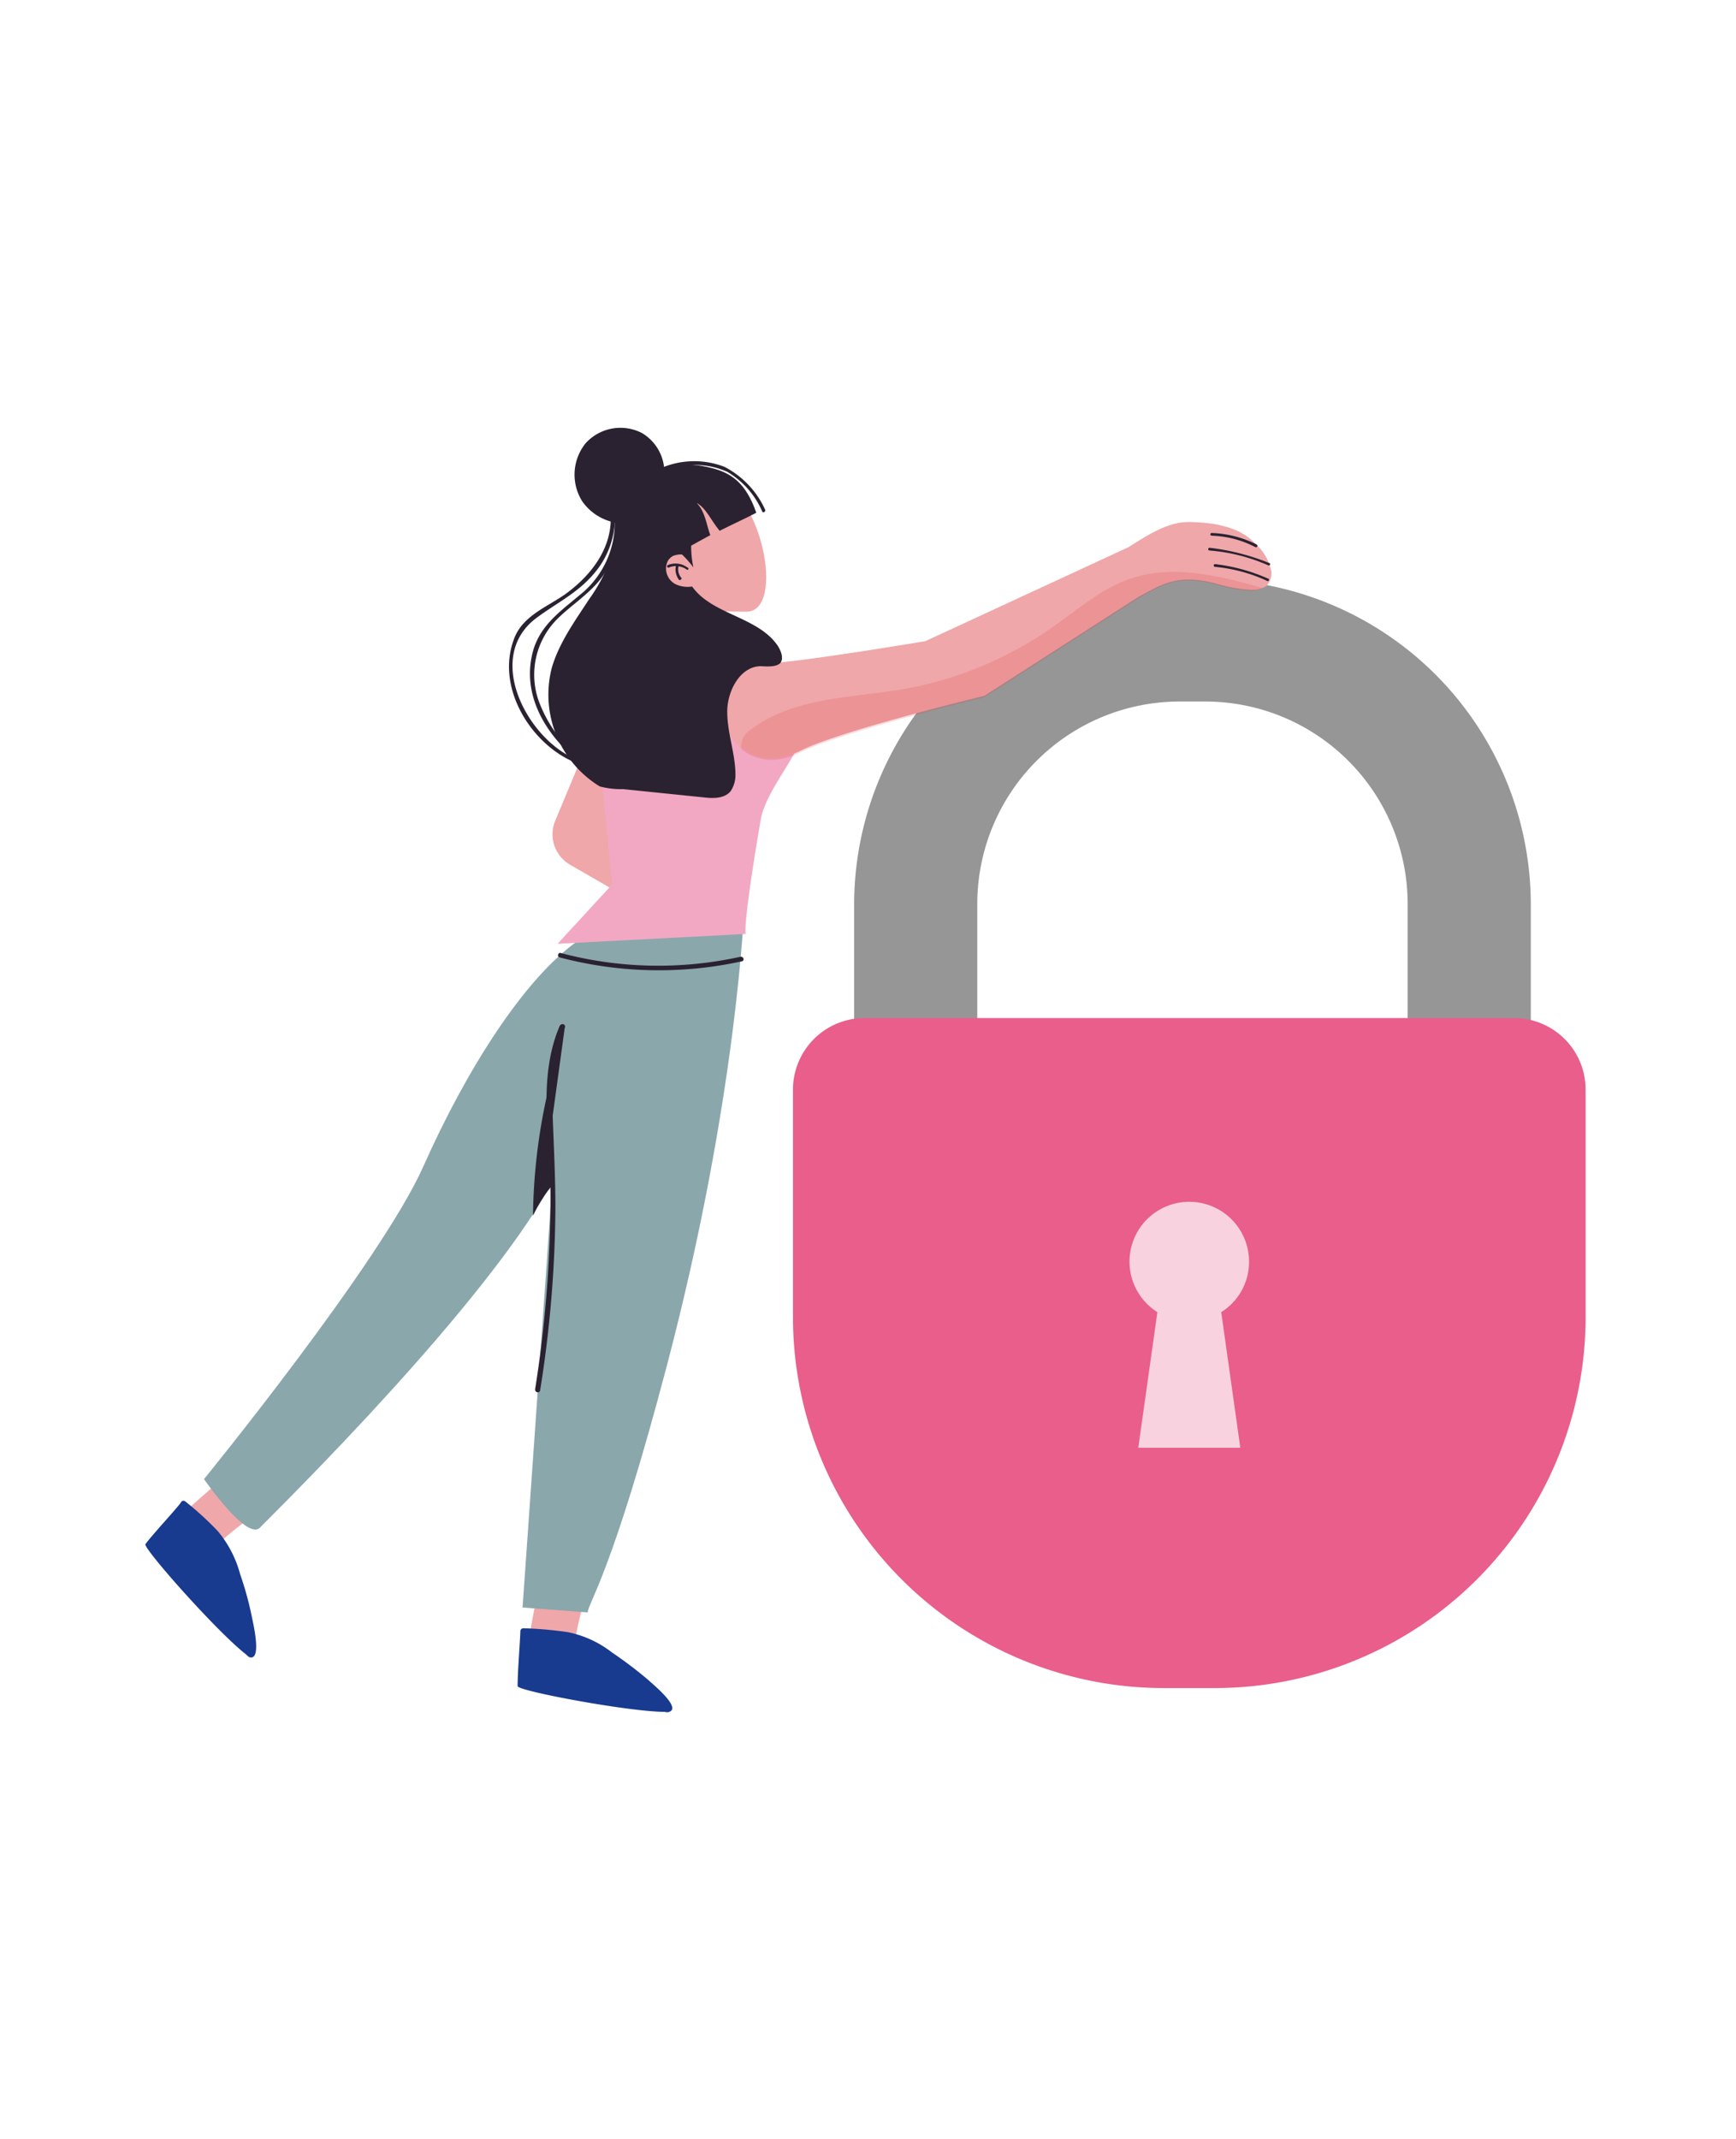
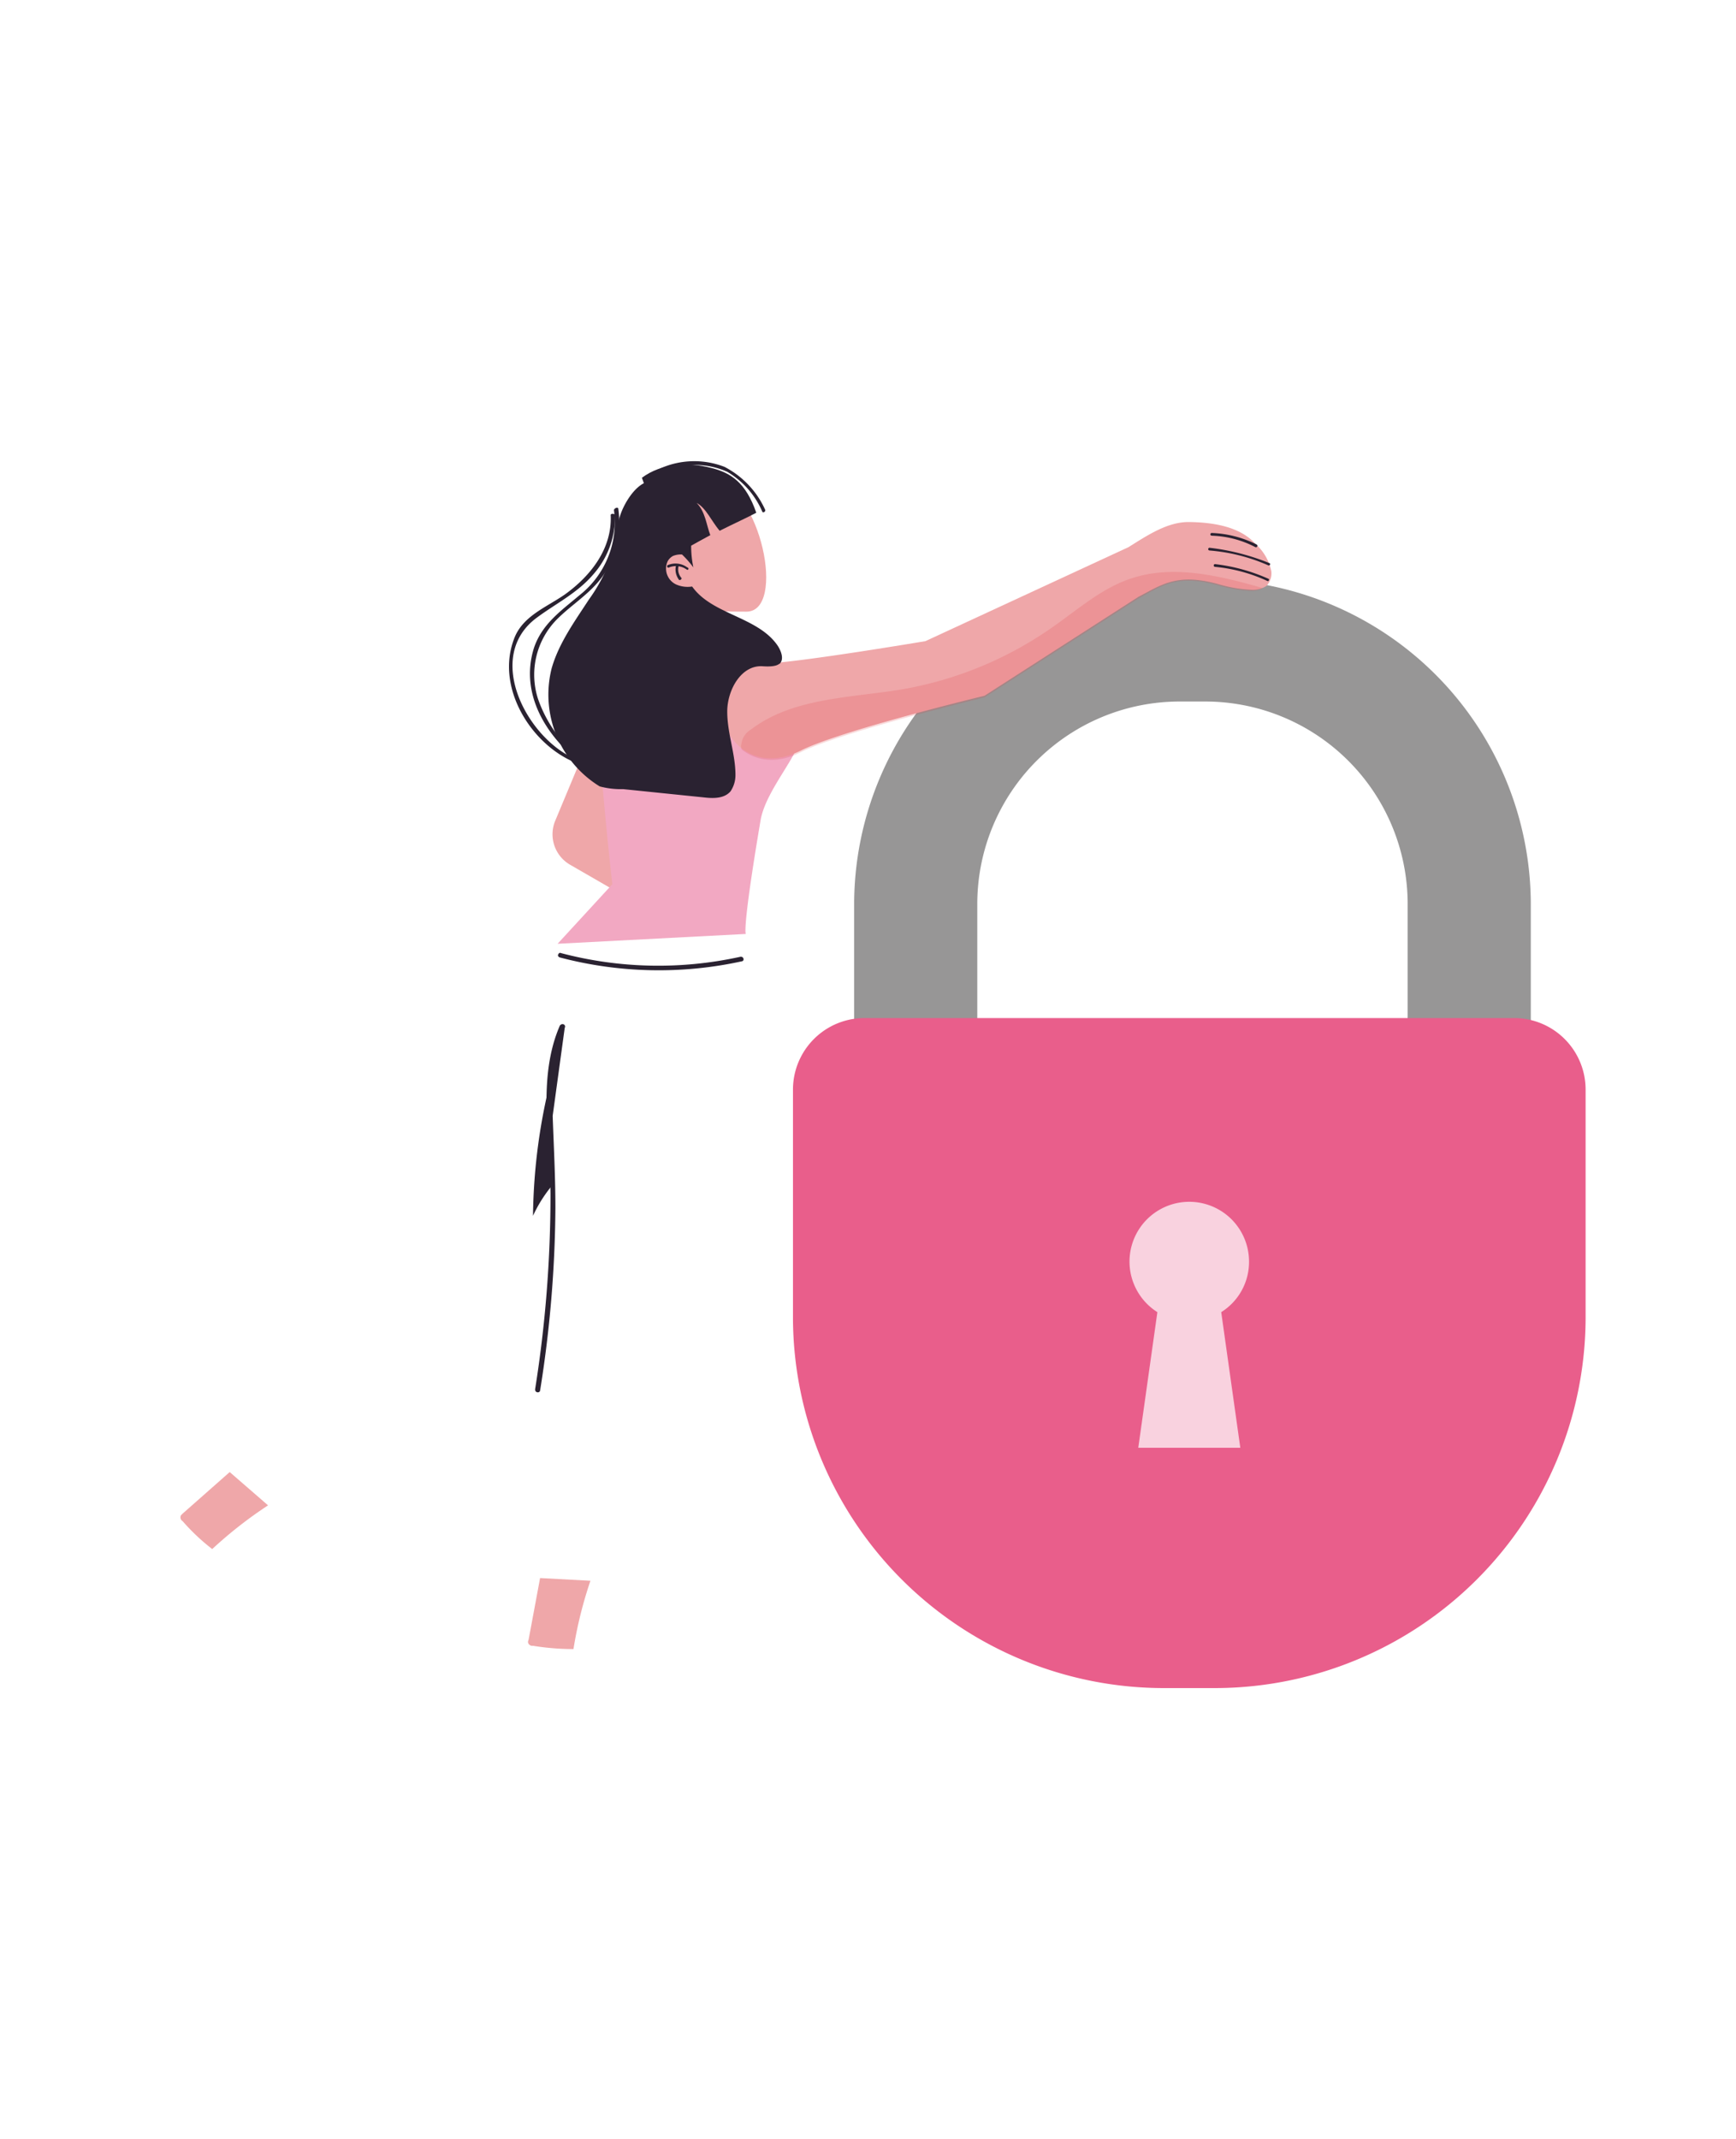
<svg xmlns="http://www.w3.org/2000/svg" width="203" height="250" viewBox="0 0 203 250">
  <defs>
    <clipPath id="clip-path">
      <rect id="Rectangle_152" data-name="Rectangle 152" width="92.681" height="129.602" transform="translate(323.523 67.64)" fill="none" />
    </clipPath>
    <clipPath id="clip-SbD_-_Trust_and_safety_centres_M5_illustration_Portrait">
      <rect width="203" height="250" />
    </clipPath>
  </defs>
  <g id="SbD_-_Trust_and_safety_centres_M5_illustration_Portrait" data-name="SbD - Trust and safety centres M5 illustration – Portrait" clip-path="url(#clip-SbD_-_Trust_and_safety_centres_M5_illustration_Portrait)">
    <g id="Group_920" data-name="Group 920" transform="translate(-230.796 0.068)">
      <g id="Group_919" data-name="Group 919">
        <g id="Group_917" data-name="Group 917">
          <g id="Group_916" data-name="Group 916">
            <g id="Group_915" data-name="Group 915" clip-path="url(#clip-path)">
              <g id="Group_914" data-name="Group 914">
                <g id="Group_913" data-name="Group 913">
                  <path id="Path_872" data-name="Path 872" d="M409.8,136.8h-14.4V105.476a23.671,23.671,0,0,0-23.739-23.547h-2.847a23.669,23.669,0,0,0-23.738,23.547V136.8h-14.4V105.476A38.033,38.033,0,0,1,368.808,67.64h2.847A38.033,38.033,0,0,1,409.8,105.476Z" fill="#979696" />
                  <path id="Path_873" data-name="Path 873" d="M372.645,197.242h-5.561a43.385,43.385,0,0,1-43.561-43.208V127.257a8.363,8.363,0,0,1,8.4-8.33h75.887a8.363,8.363,0,0,1,8.4,8.33v26.775A43.385,43.385,0,0,1,372.645,197.242Z" fill="#e95e8b" />
                  <path id="Path_874" data-name="Path 874" d="M376.852,147.445a6.988,6.988,0,1,0-10.718,5.855L363.9,169.152h11.932L373.6,153.3A6.916,6.916,0,0,0,376.852,147.445Z" fill="#f9d2df" />
                </g>
              </g>
            </g>
          </g>
        </g>
        <g id="Group_918" data-name="Group 918">
          <path id="Path_875" data-name="Path 875" d="M262.141,175.884a49.854,49.854,0,0,0-6.528,5.108,23.947,23.947,0,0,1-3.456-3.256.514.514,0,0,1-.192-.7l.192-.191,5.5-4.853" fill="#efa7a9" />
-           <path id="Path_876" data-name="Path 876" d="M259.581,193.315a1.7,1.7,0,0,0,.384.32c1.472.447.448-3.895.32-4.534a38.819,38.819,0,0,0-1.408-5.172,13.08,13.08,0,0,0-2.624-5.044,36.067,36.067,0,0,0-3.776-3.448.334.334,0,0,0-.512.064c0,.064-.064.064-.064.127-1.024,1.278-3.136,3.512-4.1,4.789C247.485,180.864,256.253,190.761,259.581,193.315Z" fill="#183a8f" />
          <path id="Path_877" data-name="Path 877" d="M299.839,184.7a48.513,48.513,0,0,0-1.984,7.982,29.657,29.657,0,0,1-4.736-.383.515.515,0,0,1-.576-.383.577.577,0,0,1,.064-.32l1.344-7.215" fill="#efa7a9" />
          <path id="Path_878" data-name="Path 878" d="M301.823,81.256l-6.08,14.558a4.113,4.113,0,0,0,1.792,5.236l7.744,4.469" fill="#efa7a9" />
-           <path id="Path_879" data-name="Path 879" d="M261.181,178.5c-1.536,1.532-6.528-5.683-6.528-5.683s20.673-25.349,25.665-36.587,11.841-22.029,18.113-26.371l19.393-4.342-1.152,2.171,1.152-1.788s-.768,22.157-9.025,53.572c-6.4,24.327-9.216,27.775-9.28,28.925l-7.616-.575,4.1-58.488s2.24,2.937,0,7.534C291.967,145.171,279.934,159.793,261.181,178.5Z" fill="#8aa7ac" />
          <path id="Path_880" data-name="Path 880" d="M314.56,65.612s-2.3,7.535,0,8.684,6.4,2.873,6.4,2.873S304.7,81.32,302.079,79.532c0,0,4.928-7.024,4.928-12.771Z" fill="#efa7a9" />
          <path id="Path_881" data-name="Path 881" d="M318.72,75.509a2.2,2.2,0,0,1,2.176,1.724c.32,1.277,3.712,5.427,3.52,8.684-.128,2.235-4.032,6.321-4.672,9.833-2.24,13.217-1.728,13.345-1.728,13.345L296,110.244l6.4-6.959s-2.112-18.326-1.472-22.029C301.5,77.872,313.408,75.573,318.72,75.509Z" fill="#f2a8c2" />
          <path id="Path_882" data-name="Path 882" d="M304.831,59.546c-1.408,4.214.192,5.874,3.968,9.578,1.728,1.724,1.152,2.3,9.281,2.3,4.672,0,1.728-14.495-4.032-15.644C309.567,54.949,306.239,55.332,304.831,59.546Z" fill="#efa7a9" />
          <path id="Path_883" data-name="Path 883" d="M363.906,69.7,345.921,81.256s-16.7,4.022-21.441,6.385c-9.28,4.661-13.377-9.833-4.224-10.153,3.968-.127,18.753-2.617,18.753-2.617l23.745-10.983c2.24-1.4,4.608-3,7.168-2.937,4.416.064,6.528,1.277,7.68,2.554a5.882,5.882,0,0,1,1.857,3.192,2.114,2.114,0,0,1-.577,1.724,2.893,2.893,0,0,1-1.792.447,16.172,16.172,0,0,1-3.52-.574C368.514,66.825,366.722,68.23,363.906,69.7Z" fill="#efa7a9" />
-           <path id="Path_884" data-name="Path 884" d="M308.543,200.02a.707.707,0,0,0,.512,0c1.472-.511-2.112-3.384-2.5-3.767a48.766,48.766,0,0,0-4.224-3.193,12.274,12.274,0,0,0-5.184-2.363,44.832,44.832,0,0,0-5.12-.446.359.359,0,0,0-.384.319v.127c-.064,1.6-.32,4.662-.32,6.322C291.391,197.593,304.383,200.02,308.543,200.02Z" fill="#183a8f" />
-           <path id="Path_885" data-name="Path 885" d="M308.223,56.8a5.343,5.343,0,0,0-2.368-6.257,5.49,5.49,0,0,0-6.592,1.213,5.848,5.848,0,0,0-.384,6.768,6.081,6.081,0,0,0,6.4,2.427Z" fill="#2a2231" />
          <path id="Path_886" data-name="Path 886" d="M305.855,55.779c2.3-1.724,5.44-1.852,8.129-1.149,2.3.574,4.032,1.724,5.248,5.235-1.088.575-2.624,1.277-4.288,2.107-.96-1.149-1.6-2.681-2.688-3.256,1.024,1.022,1.152,2.618,1.6,3.767-1.536.83-3.073,1.66-4.545,2.618Z" fill="#2a2231" />
          <path id="Path_887" data-name="Path 887" d="M308.927,69.252a5.883,5.883,0,0,0,1.216,3.575c2.817,3.257,9.345.192,11.777,3.7a.687.687,0,0,1,.192.447c.128.894-1.28.894-2.176.83-2.5-.128-4.1,2.809-4.1,5.3,0,2.554.96,4.917.96,7.407a3.374,3.374,0,0,1-.576,1.916c-.768.894-2.112.83-3.2.7l-9.345-.958a9.588,9.588,0,0,1-2.752-.319A12.583,12.583,0,0,1,295.3,78.063c.832-2.937,2.688-5.491,4.352-8.045a19.773,19.773,0,0,0,2.816-5.555c.448-1.533.384-3.065.96-4.6.832-2.171,3.264-5.427,5.376-2.554C310.527,59.738,308.671,66.378,308.927,69.252Z" fill="#2a2231" />
          <path id="Path_888" data-name="Path 888" d="M311.744,57.95a27.981,27.981,0,0,0-1.025,4.6,8.235,8.235,0,0,0,.768,5.555c2.113,3.576,7.553,3.767,10.049,7.024.512.638,1.024,1.788.448,2.362-.32.256-7.424-3.192-13.889.128-2.24,1.149-1.792-4.725-1.984-7.215a53.662,53.662,0,0,1-.128-5.555,12.149,12.149,0,0,1,1.024-5.236C307.775,57.886,310.015,57.567,311.744,57.95Z" fill="#2a2231" />
          <path id="Path_889" data-name="Path 889" d="M312.192,65.548a2.408,2.408,0,0,0-2.689-.638,1.538,1.538,0,0,0-.64.638,2.048,2.048,0,0,0,.96,2.682,3.33,3.33,0,0,0,3.009-.128" fill="#efa7a9" />
          <path id="Path_890" data-name="Path 890" d="M311.68,62.483a12.446,12.446,0,0,0,.192,3.768,11.567,11.567,0,0,0-2.5-2.491A3.517,3.517,0,0,1,311.68,62.483Z" fill="#2a2231" />
          <path id="Path_891" data-name="Path 891" d="M303.1,59.418a11.348,11.348,0,0,1-1.408,7.216c-1.472,2.49-3.968,3.831-5.888,5.81a9.214,9.214,0,0,0-2.112,9.131,15.244,15.244,0,0,0,5.952,7.726c.256.192,0,.511-.256.319-4.416-3.128-7.936-8.364-6.144-13.983.96-2.81,3.2-4.342,5.312-6.13a10.809,10.809,0,0,0,4.032-9.961c.064-.255.512-.383.512-.128Z" fill="#2a2231" />
          <path id="Path_892" data-name="Path 892" d="M302.719,60.185a10.137,10.137,0,0,1-2.56,6.9c-1.856,2.171-4.352,3.384-6.592,5.044-6.145,4.533-1.216,13.92,4.288,16.41.256.127.064.511-.256.319-4.928-2.3-8.769-8.684-6.72-14.175.96-2.746,3.84-3.767,6.016-5.3,3.008-2.171,5.5-5.363,5.312-9.258,0-.192.512-.192.512.064Z" fill="#2a2231" />
          <path id="Path_893" data-name="Path 893" d="M307.711,54.821a9.771,9.771,0,0,1,7.809-.319,10.537,10.537,0,0,1,4.736,4.98c.128.256-.256.447-.32.256a10.036,10.036,0,0,0-4.1-4.662,9.28,9.28,0,0,0-7.809.128c-.32.064-.512-.255-.32-.383Z" fill="#2a2231" />
          <path id="Path_894" data-name="Path 894" d="M311.1,66.506a2.145,2.145,0,0,0-2.048-.255c-.192.127-.32-.128-.192-.256a2.322,2.322,0,0,1,2.3.256c.256.063.128.383-.064.255Z" fill="#2a2231" />
          <path id="Path_895" data-name="Path 895" d="M310.143,66.123a1.49,1.49,0,0,0,.32,1.341c.128.127-.128.319-.256.255a2.018,2.018,0,0,1-.384-1.6C309.951,65.867,310.207,65.931,310.143,66.123Z" fill="#2a2231" />
          <path id="Path_896" data-name="Path 896" d="M318.592,85.214c4.928-3.767,11.712-3.7,17.793-4.725a43.515,43.515,0,0,0,17.344-7.151c3.137-2.171,6.017-4.789,9.6-5.874,4.864-1.533,10.24-.192,15.168,1.213a2.927,2.927,0,0,1-1.472.319,16.174,16.174,0,0,1-3.52-.575c-4.992-1.468-6.784-.063-9.6,1.469L345.921,81.447s-16.7,4.023-21.441,6.385c-2.88,1.469-5.312,1.022-6.976-.319a1.307,1.307,0,0,1,0-.7A2.289,2.289,0,0,1,318.592,85.214Z" fill="#de3c41" opacity="0.18" style="isolation: isolate" />
          <path id="Path_897" data-name="Path 897" d="M295.423,130.358c.128,3.575.32,7.151.32,10.791a139.656,139.656,0,0,1-1.792,21.326c-.064.319-.64.255-.576-.192a144.182,144.182,0,0,0,1.792-22.858c-.064-6.449-1.536-13.537,1.088-19.6.256-.383.768-.128.576.256h0" fill="#2a2231" />
          <path id="Path_898" data-name="Path 898" d="M295.423,125.249a68.082,68.082,0,0,0-2.3,16.793,16,16,0,0,1,2.048-3.32.993.993,0,0,0,.384-.511.4.4,0,0,0,0-.383c-.32-4.086-.384-6.13-.7-10.216" fill="#2a2231" />
          <path id="Path_899" data-name="Path 899" d="M317.568,112.288a45.4,45.4,0,0,1-21.313-.447c-.192-.064-.256-.256-.192-.32.064-.191.192-.255.32-.191a44.613,44.613,0,0,0,20.929.447c.448-.128.576.447.256.511Z" fill="#2a2231" />
          <path id="Path_900" data-name="Path 900" d="M379.01,67.847a18.664,18.664,0,0,0-6.144-1.66.161.161,0,0,1,0-.32,21.3,21.3,0,0,1,6.272,1.724c.129.064,0,.32-.128.256Z" fill="#2a2231" />
          <path id="Path_901" data-name="Path 901" d="M379.074,66a21.2,21.2,0,0,0-6.848-1.724.16.16,0,0,1,0-.319A26.686,26.686,0,0,1,379.2,65.74c.257.064.065.383-.128.255Z" fill="#2a2231" />
          <path id="Path_902" data-name="Path 902" d="M377.6,63.888a11.737,11.737,0,0,0-5.12-1.341.16.16,0,0,1,0-.319,12.782,12.782,0,0,1,5.248,1.341.172.172,0,0,1-.128.319Z" fill="#2a2231" />
        </g>
      </g>
    </g>
  </g>
</svg>